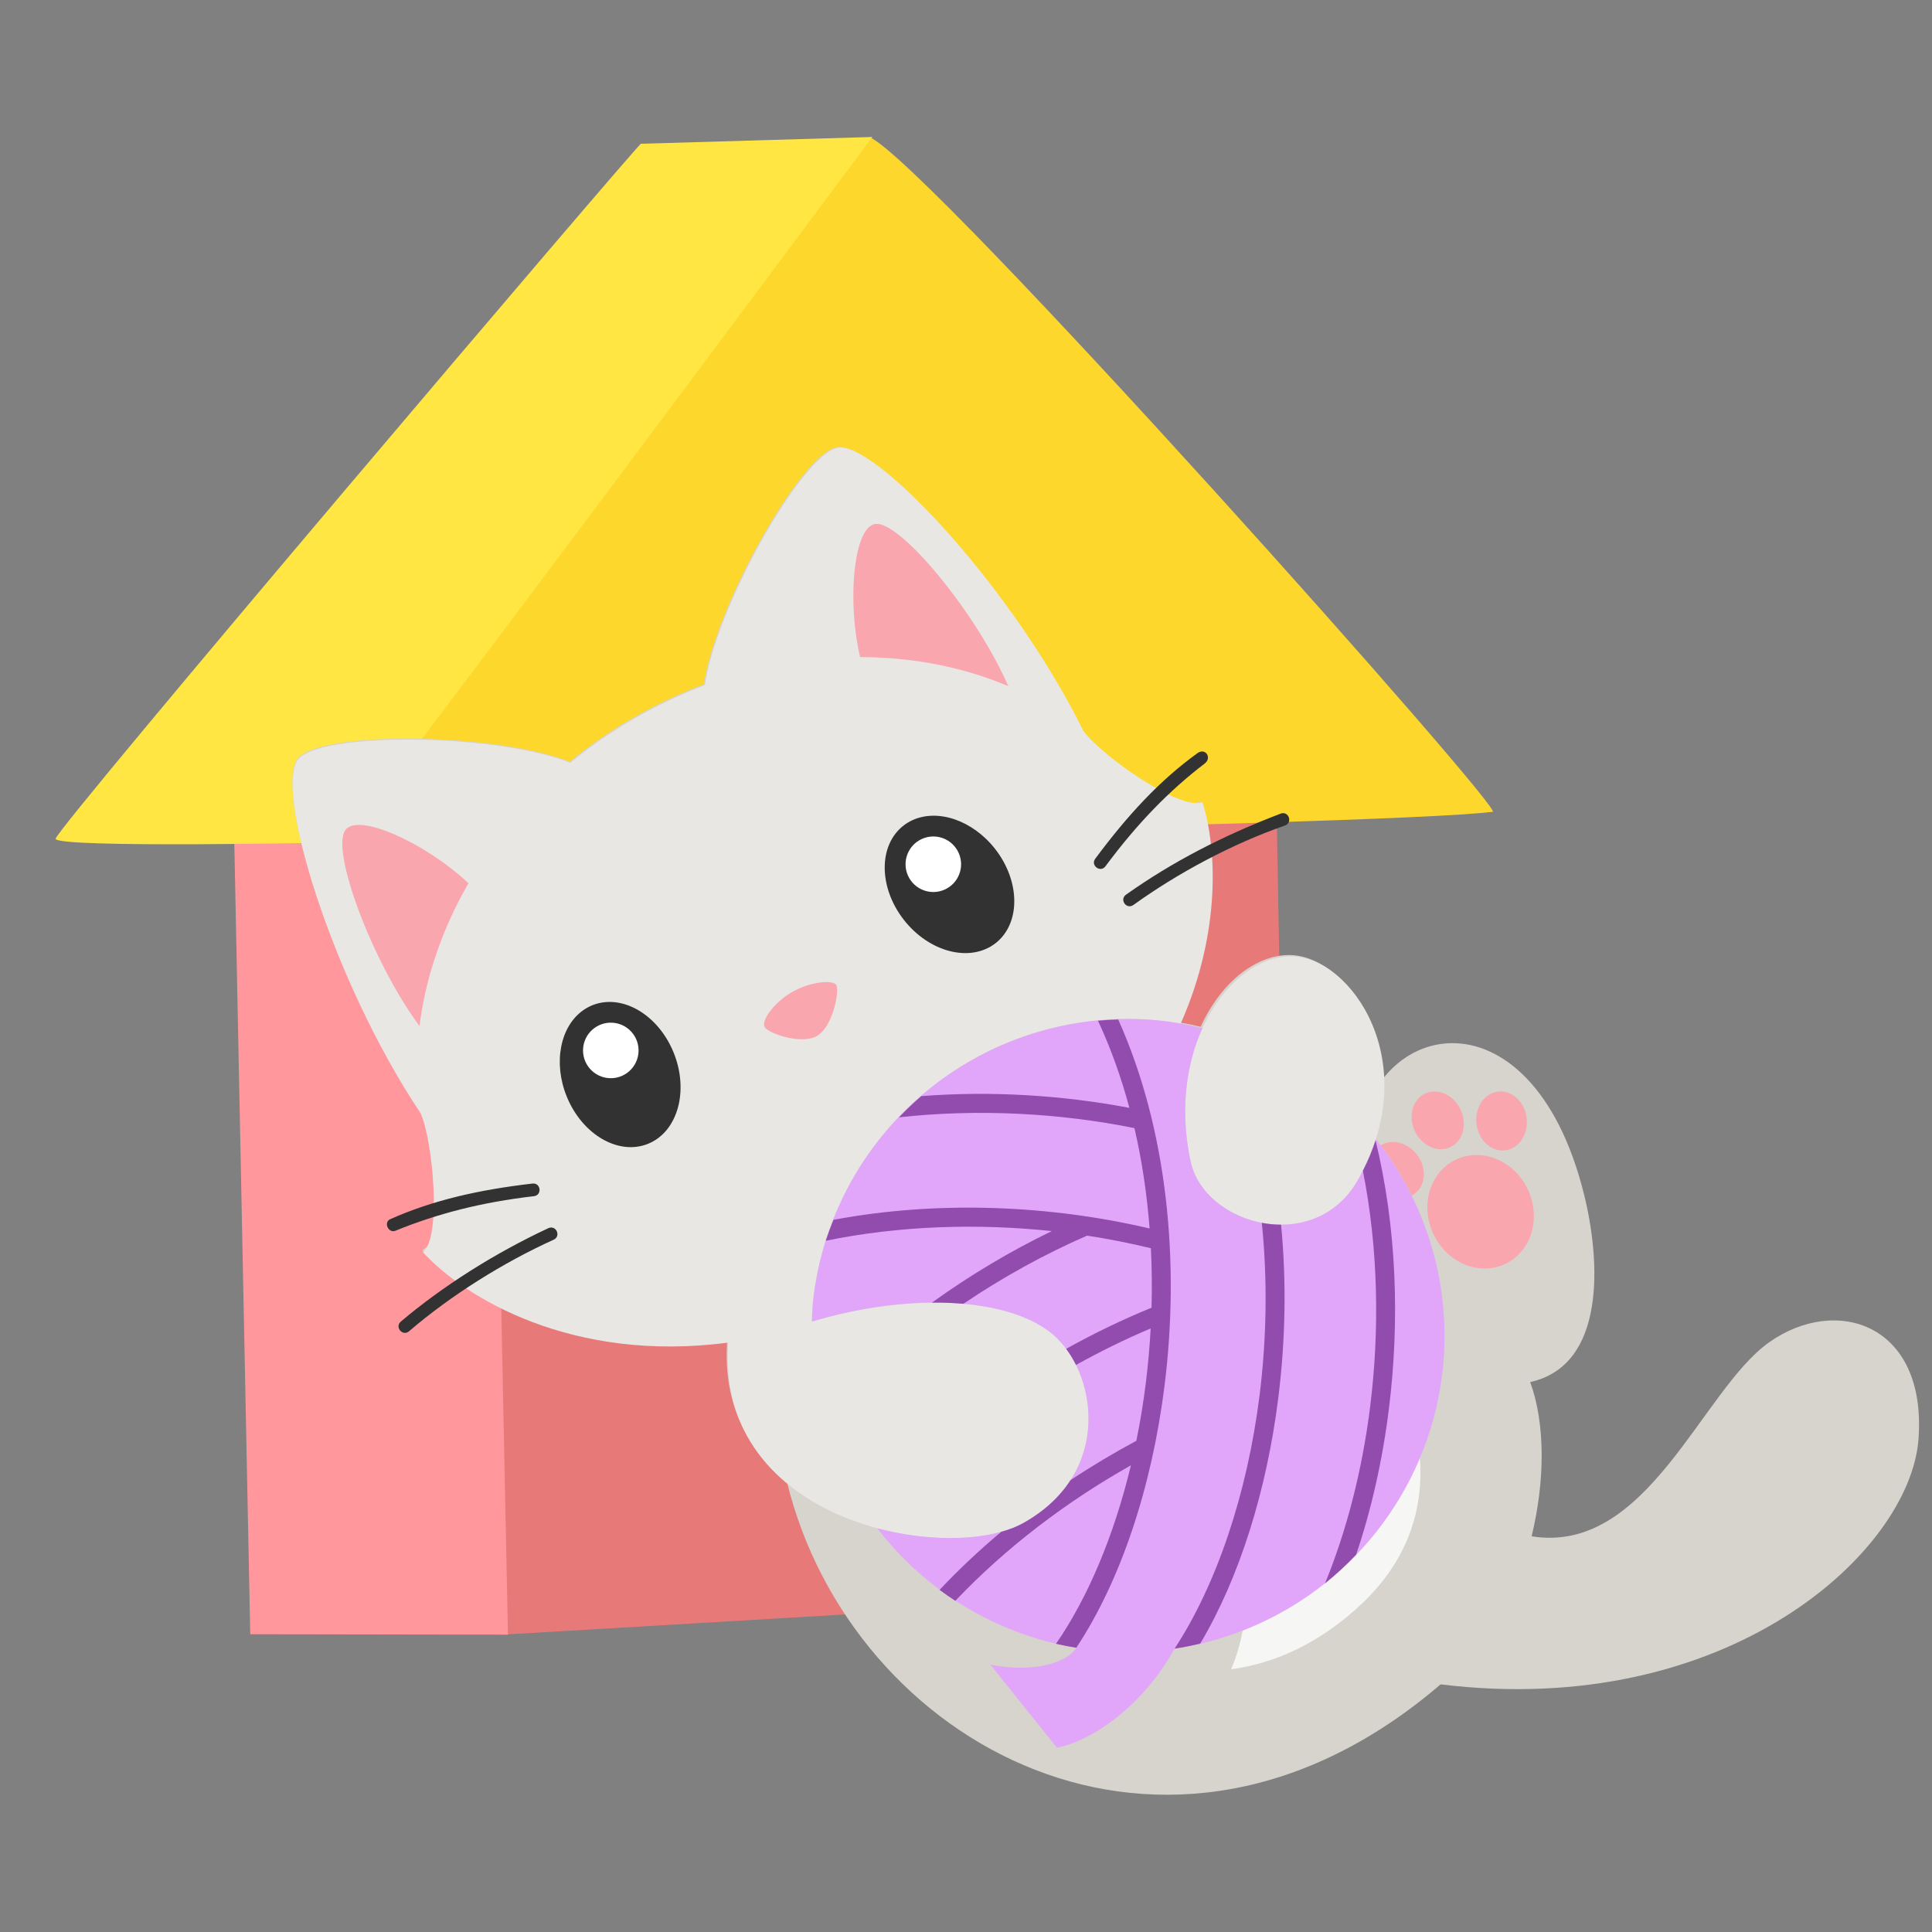
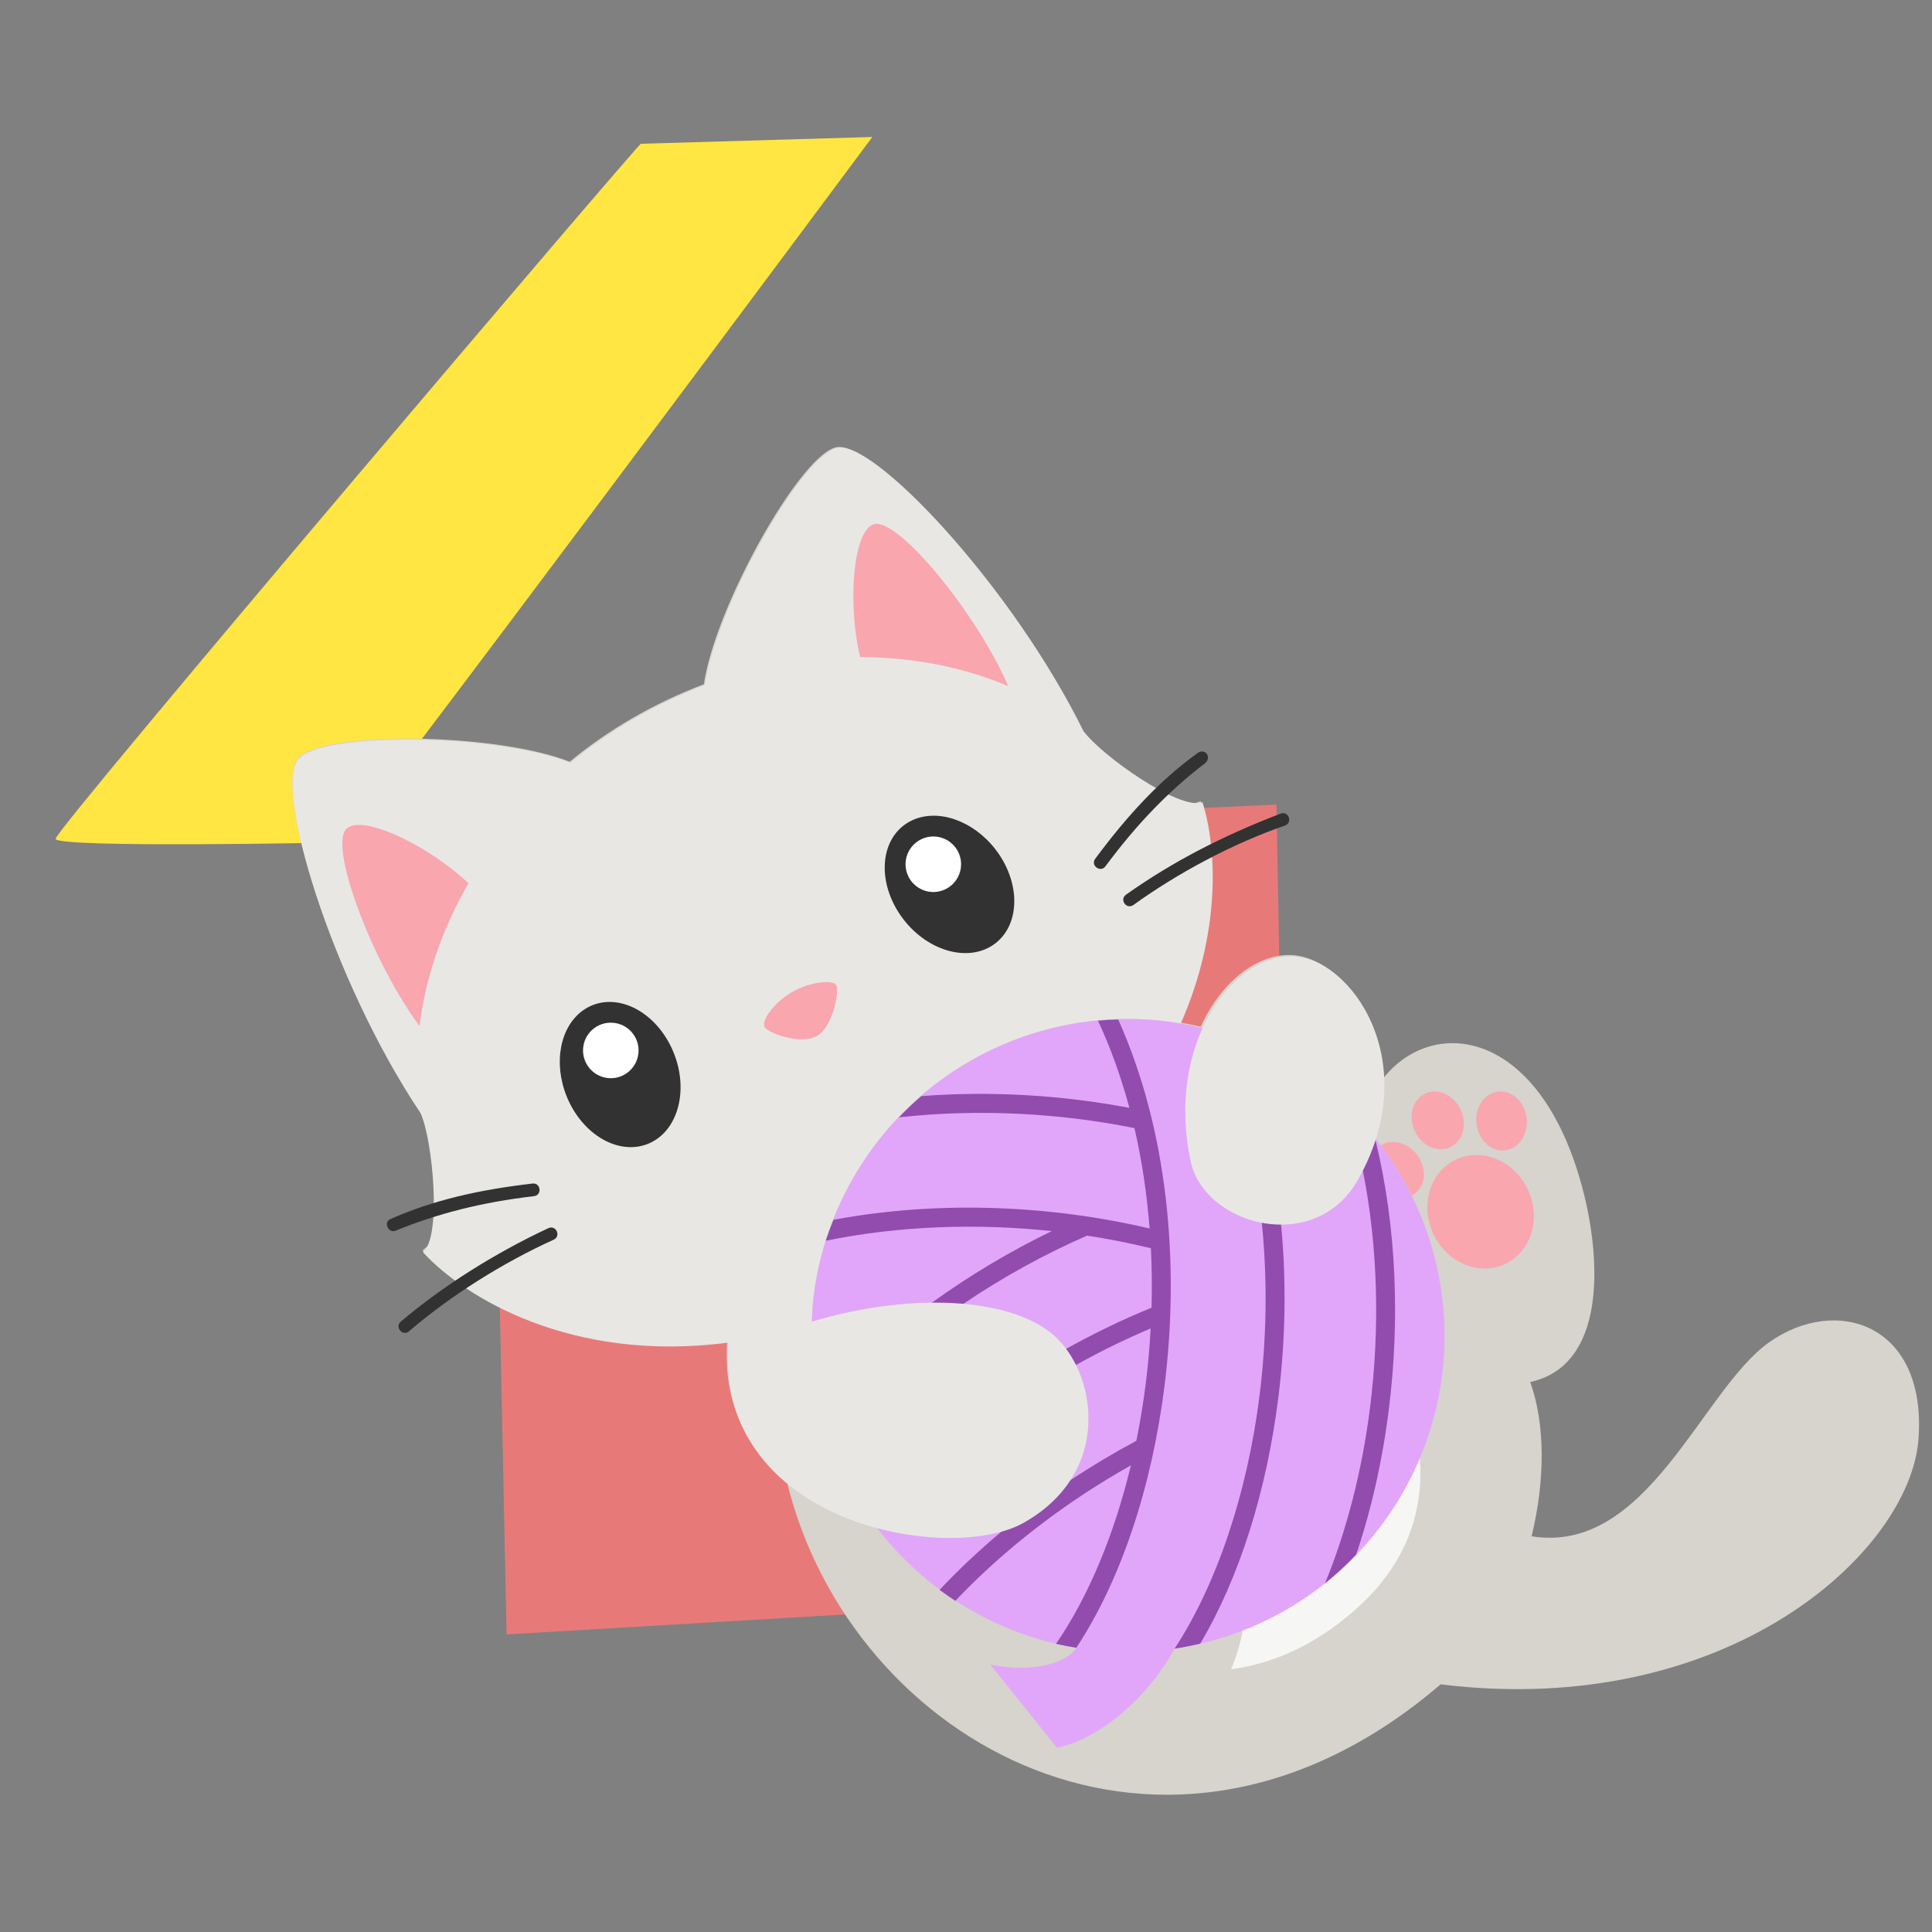
<svg xmlns="http://www.w3.org/2000/svg" viewBox="0 0 500 500">
  <rect x="0" y="0" width="500" height="500" fill="#808080" stroke="none" />
  <defs />
  <g style="transform-origin: 363.014px 869.953px;" transform="matrix(1.656, 0, 0, 1.656, -166.336, -634.735)">
    <title>House</title>
    <g>
      <title>Body</title>
      <path style="stroke: rgb(0, 0, 0); fill: rgb(231, 122, 121); stroke-width: 0px;" d="M 320.851 859.241 L 323.413 983.339 L 445.978 976.107 L 443.734 853.656 L 320.851 859.241 Z" />
-       <path style="stroke: rgb(0, 0, 0); fill: rgb(255, 151, 157); stroke-width: 0px;" d="M 283.356 983.311 L 323.63 983.379 L 320.999 855.295 L 280.78 855.492 L 283.356 983.311 Z" />
    </g>
    <g style="transform-origin: 363.014px 804.791px;" transform="matrix(0.999, -0.043, 0.043, 0.999, 0, 0)">
      <title>Roof</title>
-       <path style="stroke: rgb(0, 0, 0); fill: rgb(254, 215, 44); stroke-width: 0px;" d="M 292.72 856.697 L 382.537 750.135 C 391.638 754.686 478.803 861.46 475.22 859.669 C 457.292 861.103 292.72 856.697 292.72 856.697 Z" />
      <path style="stroke: rgb(0, 0, 0); fill: rgb(255, 230, 67); stroke-width: 0px;" d="M 346.766 749.627 L 382.947 750.123 C 382.947 750.123 296.298 856.697 295.307 856.697 C 294.316 856.697 250.7 855.706 250.7 854.219 C 250.7 852.732 346.766 749.132 346.766 749.627 Z" />
    </g>
  </g>
  <g transform="matrix(1, 0, 0, 1, 35.119, 12.5)" style="visibility: hidden;">
    <title>Yarn</title>
-     <path style="color: rgb(0, 0, 0); font-style: normal; font-variant: normal; font-weight: normal; font-stretch: normal; font-size: medium; line-height: normal; font-family: sans-serif; font-feature-settings: normal; text-indent: 0px; text-align: start; text-decoration: none solid rgb(0, 0, 0); letter-spacing: normal; word-spacing: normal; text-transform: none; writing-mode: lr-tb; direction: ltr; text-orientation: mixed; dominant-baseline: auto; baseline-shift: baseline; text-anchor: start; white-space: normal; clip-rule: nonzero; display: inline; overflow: visible; opacity: 1; isolation: auto; mix-blend-mode: normal; color-interpolation: srgb; color-interpolation-filters: linearrgb; vector-effect: none; fill: rgb(169, 255, 199); fill-opacity: 1; fill-rule: nonzero; stroke: none; stroke-width: 7.5; stroke-linecap: round; stroke-linejoin: miter; stroke-miterlimit: 4; stroke-dasharray: none; stroke-dashoffset: 0; stroke-opacity: 1; color-rendering: auto; image-rendering: auto; shape-rendering: auto; text-rendering: auto;" d="M 160.444 441.668 C 171.069 439.552 189.006 446.211 208.61 448.018 C 228.215 449.825 250.232 445.62 268.169 420.85 C 270.002 418.392 268.272 414.893 265.206 414.858 C 263.97 414.844 262.806 415.44 262.095 416.452 C 245.57 439.273 227.484 442.226 209.298 440.549 C 191.112 438.873 173.569 431.407 158.98 434.313 C 135.777 438.934 120.635 459.923 74.611 466.489 C 97.055 451.953 106.929 424.148 98.677 398.712 C 90.677 374.091 67.572 357.553 41.687 357.92 C 35.772 358.003 29.903 358.975 24.277 360.803 C -6.736 370.88 -23.708 404.19 -13.631 435.203 C -5.504 460.153 18.101 476.157 44.616 475.947 C 117.234 475.371 137.609 446.216 160.444 441.668 Z" id="path3168" />
    <path style="color: rgb(0, 0, 0); font-style: normal; font-variant: normal; font-weight: normal; font-stretch: normal; font-size: medium; line-height: normal; font-family: sans-serif; font-feature-settings: normal; text-indent: 0px; text-align: start; text-decoration: none solid rgb(0, 0, 0); letter-spacing: normal; word-spacing: normal; text-transform: none; writing-mode: lr-tb; direction: ltr; text-orientation: mixed; dominant-baseline: auto; baseline-shift: baseline; text-anchor: start; white-space: normal; clip-rule: nonzero; display: inline; overflow: visible; opacity: 1; isolation: auto; mix-blend-mode: normal; color-interpolation: srgb; color-interpolation-filters: linearrgb; vector-effect: none; fill: rgb(108, 242, 156); fill-opacity: 1; fill-rule: nonzero; stroke: none; stroke-width: 1.5; stroke-linecap: butt; stroke-linejoin: miter; stroke-miterlimit: 4; stroke-dasharray: none; stroke-dashoffset: 0; stroke-opacity: 1; color-rendering: auto; image-rendering: auto; shape-rendering: auto; text-rendering: auto;" d="M 42.116 357.927 C 40.706 357.917 39.175 358 37.941 358.094 C 37.941 358.117 37.938 358.137 37.938 358.16 C 44.854 368.761 50.315 380.551 54.172 392.463 C 41.765 381.986 26.932 372.918 11.146 366.966 C 9.864 367.731 8.665 368.548 7.505 369.456 C 25.536 375.909 42.598 386.618 56.085 398.947 L 56.107 398.921 C 57.23 403.012 58.157 407.09 58.89 411.12 C 55.501 412.837 52.04 414.417 48.541 415.861 C 33.927 401.83 14.857 389.573 -5.523 382.692 C -6.28 383.698 -6.958 384.723 -7.59 385.795 C 11.975 392.286 30.542 403.92 44.851 417.324 C 41.546 418.587 38.215 419.729 34.879 420.741 C 31.279 421.833 27.675 422.775 24.097 423.566 C 12.634 414.652 -0.575 406.994 -14.513 401.786 C -14.857 402.957 -15.131 404.133 -15.353 405.33 C -2.956 410.034 8.905 416.72 19.388 424.524 C 6.676 426.879 -5.521 427.276 -15.846 425.659 C -15.69 426.929 -15.466 428.173 -15.192 429.417 C -0.229 431.595 17.898 429.67 35.926 424.202 C 57.663 417.609 79.254 405.808 94.717 389.359 C 94.13 388.243 93.508 387.151 92.854 386.084 C 89.149 389.855 85.555 393.52 81.75 396.438 C 78.631 385.129 74.921 374.048 70.618 365.028 C 68.885 364.09 67.103 363.238 65.278 362.475 C 65.273 362.483 65.269 362.489 65.264 362.497 C 71.37 374.139 75.873 386.664 78.607 398.9 C 73.478 402.768 67.974 406.26 62.24 409.361 C 58.937 391.979 52.128 373.789 42.115 357.927 L 42.116 357.927 Z M 40.939 438.504 C 23.46 443.806 4.249 445.682 -10.072 443.732 C -9.391 445.081 -8.657 446.386 -7.849 447.664 C 6.592 449.184 25.021 446.529 41.987 441.965 C 63.46 436.188 86.482 421.913 100.743 407.132 C 100.501 405.696 100.2 404.261 99.821 402.836 C 84.809 419.614 62.962 431.824 40.939 438.504 Z M 100.785 426.324 C 86.263 439.898 67.213 449.912 48.03 455.731 C 33.308 460.196 17.356 462.232 4.136 461.592 C 5.732 462.939 7.401 464.201 9.133 465.374 C 21.63 465.352 35.897 463.19 49.079 459.192 C 67.119 453.72 85.058 444.661 99.5 432.316 C 100.054 430.33 100.484 428.335 100.785 426.324 Z M 82.947 459.908 C 67.134 469.654 51.358 473.746 35.873 475.421 C 38.739 475.791 41.659 475.97 44.616 475.947 C 46.348 475.933 48.041 475.898 49.714 475.853 C 53.597 475.161 57.558 474.145 60.769 473.112 C 65.664 471.508 70.32 469.284 74.611 466.489 C 77.575 464.559 80.362 462.352 82.947 459.908 Z" id="path1471" />
  </g>
  <g id="layer1" transform="matrix(1, 0, 0, 1, 27.436, 320.081)" style="visibility: hidden;">
    <title>Kitten, sleeping</title>
    <path style="opacity:1;fill:#d7d3cd;fill-opacity:1;stroke:none;stroke-width:1px;stroke-linecap:butt;stroke-linejoin:miter;stroke-opacity:1" d="M 995.313 556.061 C 993.807 556.047 992.175 556.198 990.422 556.506 C 946.458 564.225 828.226 670.237 793.41 736.336 C 739.694 737.646 687.713 747.752 640.723 765.012 C 584.298 716.048 435.659 660.153 391.891 668.91 C 389.564 669.376 387.538 670.021 385.834 670.863 C 352.257 687.449 342.934 890.232 383.012 1046.344 C 385.398 1075.768 372.766 1136.084 391.977 1133.516 C 388.82 1151.513 362.142 1169.792 339.068 1178.336 C 354.652 1214.933 394.288 1269.767 463.33 1312.352 C 427.818 1333.298 424.948 1389.947 463.836 1418.201 C 511.689 1452.969 572.633 1474.553 644.027 1474.553 C 722.045 1474.553 769.481 1429.622 756.658 1373.477 C 780.649 1371.505 805.78 1368.146 832.098 1363.203 C 833.473 1362.945 834.833 1362.678 836.199 1362.414 C 816.515 1423.344 871.594 1473.973 954.412 1473.973 C 1045.506 1473.973 1081.279 1386.249 1169.986 1397.959 C 1228.147 1405.637 1292.401 1406.968 1356.656 1398.027 C 1460.048 1434.523 1631.53 1431.829 1700.723 1349.539 C 1782.474 1252.313 1734.291 1084.062 1627.301 1046.037 C 1585.132 958.468 1499.197 880.084 1400.039 846.224 C 1357.508 830.132 1307.707 822.294 1255.187 822.562 C 1212.631 822.78 1168.291 828.327 1124.588 839.109 C 1094.877 698.07 1029.03 558.961 996.775 556.131 C 996.302 556.089 995.814 556.065 995.312 556.06 L 995.313 556.061 Z M 471.766 1308.307 C 471.537 1308.394 471.311 1308.483 471.084 1308.572 C 471.311 1308.482 471.537 1308.394 471.766 1308.307 Z M 468.803 1309.529 C 468.728 1309.562 468.652 1309.593 468.578 1309.627 C 468.652 1309.593 468.728 1309.563 468.803 1309.529 Z" transform="matrix(0.265,0,0,0.265,0,-232.167)" id="path2728" />
    <path style="display:inline;opacity:1;fill:#e8e7e4;fill-opacity:1;stroke:none;stroke-width:18.898;stroke-linecap:round;stroke-linejoin:round;stroke-miterlimit:4;stroke-dasharray:none;stroke-dashoffset:10.016;stroke-opacity:1;paint-order:normal" d="M 995.313 556.061 C 993.807 556.047 992.175 556.198 990.422 556.506 C 946.458 564.225 828.226 670.237 793.41 736.336 C 739.694 737.646 687.713 747.752 640.723 765.012 C 584.298 716.048 435.659 660.153 391.891 668.91 C 389.564 669.376 387.538 670.021 385.834 670.863 C 352.257 687.449 342.934 890.232 383.012 1046.344 C 385.398 1075.768 362.142 1169.792 339.068 1178.336 C 354.652 1214.933 394.288 1269.767 463.33 1312.352 C 466.723 1310.351 470.406 1308.668 474.387 1307.375 C 495 1300.677 552.636 1287.167 610.18 1287.037 C 660.953 1286.923 711.654 1297.227 736.787 1331.82 C 747.118 1346.04 753.598 1360.076 756.658 1373.477 C 780.649 1371.505 805.78 1368.146 832.098 1363.203 C 833.473 1362.945 834.833 1362.678 836.199 1362.414 C 839.484 1352.246 844.842 1341.792 852.51 1331.238 C 886.021 1285.114 979.171 1276.706 1044.32 1276.887 C 1048.143 1276.898 1051.835 1276.944 1055.447 1277.008 C 1184.731 1190.807 1222.586 1072.102 1224.465 1012.061 C 1199.863 1012.47 1144.313 934.067 1135.629 905.004 C 1116.339 744.988 1034.082 559.404 996.775 556.131 C 996.302 556.089 995.814 556.065 995.312 556.061 L 995.313 556.061 Z M 1626.453 1045.732 C 1637.612 1064.821 1648.423 1094.872 1651.098 1120.316 C 1660.879 1213.377 1560.819 1248.561 1419.215 1174.16 C 1277.61 1099.757 1188.007 1250.027 1289.338 1358.803 C 1355.418 1429.738 1612.057 1454.989 1700.723 1349.539 C 1782.69 1252.056 1734.038 1083.166 1626.453 1045.732 Z" transform="matrix(0.265,0,0,0.265,0,-232.167)" id="path1196" />
    <path id="path1198" d="m 136.558,64.918 c -0.684,0.083 -1.095,0.74 -0.897,1.571 2.708,11.369 14.183,18.516 25.962,16.319 11.782,-2.218 19.797,-13.033 18.29,-24.629 -0.198,-1.517 -2.099,-1.527 -2.818,0.529 -2.641,7.553 -9.229,13.167 -17.241,14.682 -8.007,1.482 -16.151,-1.375 -21.362,-7.432 -0.706,-0.82 -1.403,-1.103 -1.935,-1.039 z M 235.38,46.587 c -0.684,0.083 -1.094,0.74 -0.896,1.57 2.708,11.369 14.184,18.516 25.963,16.319 11.782,-2.218 19.796,-13.033 18.289,-24.629 -0.198,-1.517 -2.099,-1.527 -2.818,0.529 -2.641,7.553 -9.228,13.166 -17.24,14.682 -8.007,1.482 -16.151,-1.375 -21.362,-7.432 -0.706,-0.82 -1.403,-1.103 -1.936,-1.039 z m 94.53,-9.762 c -11.892,3.508 -22.977,9.406 -34.817,17.403 -1.925,1.245 0.013,4.113 1.887,2.792 11.628,-7.854 22.501,-13.272 33.834,-16.959 2.61,-0.849 1.801,-4.034 -0.904,-3.236 z M 87.239,85.804 c 11.908,-0.499 23.994,0.429 37.679,3.529 2.191,0.497 2.937,-2.79 0.746,-3.287 -13.935,-3.157 -26.403,-4.61 -38.701,-3.597 -1.974,0.163 -1.598,3.433 0.277,3.355 z M 299.62,65.945 c -2.203,0.626 -1.251,3.882 0.946,3.233 13.813,-4.076 30.176,-6.615 44.82,-6.539 2.323,0.012 2.322,-3.312 -2e-5,-3.368 -13.725,-0.327 -31.186,2.532 -45.765,6.673 z M 80.626,108.993 c -2.161,0.81 -0.922,3.984 1.225,3.138 13.623,-5.373 29.785,-8.953 44.136,-10.166 2.282,-0.193 1.986,-3.598 -0.292,-3.356 -15.394,1.634 -31.571,5.324 -45.069,10.385 z" style="display:inline;opacity:1;fill:#323232;fill-opacity:1;fill-rule:nonzero;stroke:none;stroke-width:93.296;stroke-linecap:round;stroke-linejoin:round;stroke-miterlimit:4;stroke-dasharray:none;stroke-dashoffset:0;stroke-opacity:1;paint-order:normal" />
-     <path style="display:inline;fill:#f9a6af;fill-opacity:1;stroke:none;stroke-width:10.092;stroke-linecap:butt;stroke-linejoin:miter;stroke-miterlimit:4;stroke-dasharray:none;stroke-opacity:1" d="m 108.328,-33.109 c -0.289,0.069 -0.559,0.177 -0.806,0.326 -5.652,3.411 -5.027,35.476 1.196,55.55 5.801,-11.699 14.296,-22.372 24.756,-31.372 -6.367,-12.355 -19.111,-25.373 -24.851,-24.56 -0.1,0.014 -0.2,0.033 -0.296,0.056 z m 157.11,-29.505 c -5.643,1.325 -12.796,18.079 -14.247,31.902 13.013,4.591 24.801,11.455 34.451,20.253 -1.483,-20.964 -12.535,-51.071 -19.039,-52.199 -0.379,-0.066 -0.768,-0.049 -1.165,0.044 z M 207.774,63.3 c -5.398,1.031 -10.218,4.425 -9.859,6.336 0.359,1.911 7.583,7.708 12.326,6.8 4.743,-0.908 9.581,-9.28 9.259,-10.992 -0.322,-1.712 -6.328,-3.174 -11.726,-2.143 z" id="path1200" />
  </g>
  <g id="g-1" transform="matrix(1, 0, 0, 1, 22.405, 256.831)">
    <path id="path2566" d="M 194.813 -141.157 C 194.47 -141.16 194.152 -141.125 193.859 -141.05 C 193.383 -140.928 192.878 -140.714 192.344 -140.414 C 182.297 -134.771 162.574 -98.83 159.752 -79.751 C 146.782 -74.834 134.986 -67.924 125.019 -59.698 C 107.085 -66.793 66.098 -67.684 56.188 -61.804 C 55.661 -61.492 55.222 -61.161 54.879 -60.81 C 48.121 -53.896 63.208 -3.708 86.333 30.883 C 89.432 37.846 91.519 53.617 95.978 51.347 C 96.75 56.001 91.816 62.736 86.928 66.792 C 97.497 78.355 125.32 95.473 165.798 90.128 C 164.595 106.636 171.27 118.621 181.272 126.76 C 197.833 194.495 279.371 240.01 350.427 179.079 C 424.686 188.22 471.993 144.802 474.106 115.534 C 476.257 85.741 452.789 78.209 435.362 90.615 C 417.936 103.021 403.97 145.601 373.98 140.761 C 377.455 126.388 377.564 111.734 373.608 100.847 C 393.336 96.487 391.778 69.372 387.568 52.366 C 380.67 24.506 366.234 13.05 353.356 13.132 C 346.425 13.176 339.947 16.563 335.337 22.531 C 334.807 3.952 322.21 -9.672 311.234 -9.672 C 302.536 -9.672 293.532 -2.55 288.331 8.898 C 286.467 8.448 284.587 8.063 282.696 7.745 C 293.333 -16.328 291.954 -38.084 288.341 -49.494 C 282.385 -47.288 274.756 -46.244 270.441 -49.379 C 274.636 -52.105 262.144 -61.628 257.541 -67.964 C 239.72 -104.119 205.453 -141.061 194.813 -141.157 Z" style="display:inline;fill:#d7d3cd;fill-opacity:1;stroke:none;stroke-width:0.265px;stroke-linecap:butt;stroke-linejoin:miter;stroke-opacity:1" />
    <path style="display:inline;opacity:1;fill:#e8e7e4;fill-opacity:1;stroke:none;stroke-width:18.898;stroke-linecap:round;stroke-linejoin:round;stroke-miterlimit:4;stroke-dasharray:none;stroke-dashoffset:10.016;stroke-opacity:1;paint-order:normal" d="M 736.303 343.975 C 735.006 343.963 733.802 344.096 732.695 344.379 C 730.898 344.839 728.988 345.648 726.969 346.781 C 688.996 368.11 614.455 503.948 603.789 576.059 C 554.766 594.643 510.184 620.761 472.512 651.852 C 404.731 625.033 249.82 621.668 212.363 643.889 C 210.371 645.071 208.714 646.322 207.418 647.648 C 181.875 673.779 238.898 863.465 326.297 994.205 C 338.013 1020.519 347.023 1114.594 328.547 1129.924 C 368.491 1173.624 473.655 1238.302 626.637 1218.104 C 613.67 1395.856 842.409 1434.851 914.766 1394.367 C 1003.851 1344.524 986.208 1244.846 942.535 1209.182 C 899.117 1173.724 803.342 1169.132 708.354 1197.58 C 708.499 1191.383 708.83 1185.191 709.348 1179.014 C 726.315 1017.583 865.195 896.737 1027.422 902.242 C 1034.717 902.49 1042.002 902.995 1049.262 903.758 C 1055.728 904.463 1062.17 905.371 1068.578 906.482 C 1108.652 815.605 1103.437 733.5 1089.795 690.418 C 1067.281 698.754 990.78 644.554 973.383 620.609 C 906.03 483.958 776.516 344.334 736.303 343.975 Z M 1176.316 840.926 C 1117.137 840.926 1054.164 928.122 1078.164 1041.033 C 1091.412 1103.352 1198.913 1133.184 1241.072 1060.16 C 1307.157 945.698 1235.496 840.925 1176.316 840.926 Z" transform="matrix(0.265,0,0,0.265,0,-232.167)" id="path1426" />
    <path style="fill:#f6f6f4;fill-opacity:1;stroke:none;stroke-width:1px;stroke-linecap:butt;stroke-linejoin:miter;stroke-opacity:1" d="m 1302.049,1330.225 c -32.359,77.384 -94.761,138.305 -172.898,168.799 -2.644,13.573 -6.373,26.418 -11.414,38.127 43.954,-5.907 87.627,-26.302 127.418,-63.779 44.921,-42.31 60.976,-92.462 56.895,-143.147 z" id="path1438" transform="matrix(0.265,0,0,0.265,0,-232.167)" />
    <path id="path1428" d="m 124.251,26.917 c 4.003,9.893 13.446,15.38 21.092,12.255 7.646,-3.125 10.6,-13.68 6.596,-23.573 -4.004,-9.893 -13.448,-15.379 -21.094,-12.254 -0.802,0.331 -1.562,0.747 -2.247,1.223 -6.041,4.195 -7.876,13.631 -4.347,22.349 z m 87.186,-70.098 c -6.53,5.059 -6.5,15.98 0.066,24.394 6.566,8.414 17.182,11.133 23.712,6.074 6.529,-5.059 6.499,-15.98 -0.067,-24.394 -5.786,-7.415 -14.875,-10.543 -21.53,-7.41 -0.784,0.371 -1.52,0.825 -2.181,1.335 z M 79.948,61.68 c 10.766,-4.395 22.226,-7.367 35.826,-8.941 2.178,-0.251 1.801,-3.519 -0.377,-3.267 -13.849,1.603 -25.79,4.312 -36.789,9.21 -1.851,0.824 -0.481,3.742 1.336,3 z M 287.491,-61.916 c -9.804,7.088 -18.108,16.092 -26.42,27.285 -1.369,1.769 1.343,3.782 2.64,1.96 8.163,-10.991 16.417,-19.5 25.659,-26.558 1.955,-1.493 0.18,-4.175 -1.879,-2.687 z m -18.462,36.606 c -1.824,1.291 0.104,3.978 1.917,2.671 11.397,-8.221 25.638,-15.852 39.143,-20.52 2.142,-0.74 1.027,-3.91 -1.088,-3.101 -14.908,5.703 -27.96,12.445 -39.97,20.949 z M 81.363,85.166 c -1.747,1.422 0.476,4.006 2.143,2.492 10.837,-9.313 24.538,-17.843 37.34,-23.637 2.054,-0.881 0.663,-3.955 -1.364,-2.991 -13.798,6.438 -27.339,14.998 -38.128,24.141 z" style="display:inline;opacity:1;fill:#323232;fill-opacity:1;fill-rule:nonzero;stroke:none;stroke-width:93.296;stroke-linecap:round;stroke-linejoin:round;stroke-miterlimit:4;stroke-dasharray:none;stroke-dashoffset:0;stroke-opacity:1;paint-order:normal" />
    <path style="display:inline;opacity:1;fill:#ffffff;fill-opacity:1;fill-rule:nonzero;stroke:none;stroke-width:93.296;stroke-linecap:round;stroke-linejoin:round;stroke-miterlimit:4;stroke-dasharray:none;stroke-dashoffset:0;stroke-opacity:1;paint-order:normal" d="m 131.447,9.208 c -3.211,2.333 -3.922,6.826 -1.59,10.037 2.333,3.211 6.827,3.923 10.037,1.59 3.211,-2.333 3.922,-6.827 1.59,-10.037 -2.333,-3.211 -6.827,-3.922 -10.037,-1.59 z m 84.767,-48.936 c -3.625,1.614 -5.256,5.862 -3.642,9.487 1.614,3.626 5.862,5.256 9.488,3.642 3.625,-1.614 5.256,-5.862 3.642,-9.488 -1.614,-3.626 -5.862,-5.256 -9.488,-3.642 z" id="path1430" />
    <path style="display:inline;fill:#f9a6af;fill-opacity:1;stroke:none;stroke-width:38.144;stroke-linecap:butt;stroke-linejoin:miter;stroke-miterlimit:4;stroke-dasharray:none;stroke-opacity:1" d="m 771.201,418.562 c -0.4,0.017 -0.787,0.056 -1.162,0.119 -1.4,0.235 -2.733,0.771 -4,1.58 -18.015,11.509 -22.414,78.547 -10.562,128.414 50.891,0.062 100.295,9.529 144.627,28.338 C 869.792,506.999 796.388,417.5 771.201,418.562 Z M 265.387,712.561 c -3.536,0.061 -6.554,0.673 -8.926,1.904 -0.336,0.174 -0.655,0.354 -0.965,0.559 -0.924,0.594 -1.726,1.297 -2.402,2.117 -15.493,18.778 25.887,129.573 72.086,191.805 5.877,-47.798 22.382,-95.316 47.773,-139.42 -32.602,-30.798 -82.812,-57.394 -107.566,-56.965 z m 456.295,153.484 c -8.97,0.198 -21.937,3.467 -32.887,9.834 -17.52,10.188 -30.138,27.89 -26.553,34.1 3.589,6.207 35.807,17.545 51.197,8.586 15.39,-8.959 21.986,-44.004 18.773,-49.566 -1.206,-2.085 -5.149,-3.072 -10.531,-2.953 z m 659.137,106.826 c -0.835,0.005 -1.673,0.06 -2.518,0.166 -2.449,0.305 -4.831,1.047 -7.066,2.182 -9.778,4.995 -15.373,16.963 -13.799,29.521 1.984,15.812 14.535,27.259 28.039,25.57 13.507,-1.689 22.851,-15.881 20.871,-31.699 -1.858,-14.829 -13.011,-25.82 -25.527,-25.74 z m -63.893,0.055 c -3.29,-0.07 -6.568,0.576 -9.649,2.021 -12.326,5.782 -16.83,22.171 -10.053,36.602 6.773,14.432 22.254,21.441 34.576,15.656 12.323,-5.783 16.815,-22.166 10.049,-36.6 -5.08,-10.822 -15.055,-17.471 -24.924,-17.68 z m -41.857,49.303 c -2.936,0.082 -5.82,0.698 -8.521,1.889 -0.934,0.412 -1.827,0.894 -2.686,1.43 a 309.279,309.279 0 0 1 30.312,48.965 c 1.029,-0.539 2.025,-1.162 2.975,-1.881 10.851,-8.218 11.845,-25.184 2.219,-37.891 -6.217,-8.208 -15.491,-12.759 -24.299,-12.512 z m 82.267,12.693 c -6.731,0.01 -13.469,1.431 -19.84,4.42 -25.481,11.959 -35.414,44.481 -22.205,72.648 13.216,28.165 44.589,41.301 70.07,29.342 25.481,-11.958 35.414,-44.481 22.205,-72.648 -9.913,-21.123 -30.037,-33.791 -50.23,-33.762 z" transform="matrix(0.265,0,0,0.265,0,-232.167)" id="path1432" />
    <path style="display:inline;opacity:1;fill:#e1a6f9;fill-opacity:1;stroke:none;stroke-width:15.118;stroke-linecap:round;stroke-linejoin:round;stroke-miterlimit:4;stroke-dasharray:none;stroke-dashoffset:10.016;stroke-opacity:1;paint-order:normal" d="m 1027.422,902.242 a 309.279,309.279 0 0 0 -318.074,276.772 309.279,309.279 0 0 0 -0.994,18.566 c 94.989,-28.449 190.763,-23.857 234.182,11.601 43.673,35.664 61.316,135.343 -27.77,185.186 -30.052,16.814 -87.079,19.901 -142.562,5.049 a 309.279,309.279 0 0 0 194.406,116.705 h -0.031 c -9.931,16.15 -45.852,24.497 -84.01,16.371 l 65.1,81.242 c 34.68,-6.697 84.009,-40.927 114.887,-96.725 a 309.279,309.279 0 0 0 261.963,-273.338 309.279,309.279 0 0 0 -65.357,-224.156 c -4.223,13.3 -10.153,26.901 -18.088,40.645 -42.16,73.024 -149.66,43.192 -162.908,-19.127 -10.667,-50.184 -4.143,-95.278 11.582,-129.904 a 309.279,309.279 0 0 0 -40.484,-7.371 309.279,309.279 0 0 0 -21.84,-1.516 z" id="path1454-7" transform="matrix(0.265,0,0,0.265,0,-232.167)" />
    <path style="color:#000000;font-style:normal;font-variant:normal;font-weight:normal;font-stretch:normal;font-size:medium;line-height:normal;font-family:sans-serif;font-variant-ligatures:normal;font-variant-position:normal;font-variant-caps:normal;font-variant-numeric:normal;font-variant-alternates:normal;font-feature-settings:normal;text-indent:0;text-align:start;text-decoration:none;text-decoration-line:none;text-decoration-style:solid;text-decoration-color:#000000;letter-spacing:normal;word-spacing:normal;text-transform:none;writing-mode:lr-tb;direction:ltr;text-orientation:mixed;dominant-baseline:auto;baseline-shift:baseline;text-anchor:start;white-space:normal;shape-padding:0;clip-rule:nonzero;display:inline;overflow:visible;visibility:visible;opacity:1;isolation:auto;mix-blend-mode:normal;color-interpolation:sRGB;color-interpolation-filters:linearRGB;solid-color:#000000;solid-opacity:1;vector-effect:none;fill:#914cae;fill-opacity:1;fill-rule:nonzero;stroke:none;stroke-width:5.669;stroke-linecap:butt;stroke-linejoin:miter;stroke-miterlimit:4;stroke-dasharray:none;stroke-dashoffset:0;stroke-opacity:1;color-rendering:auto;image-rendering:auto;shape-rendering:auto;text-rendering:auto;enable-background:accumulate" d="m 1007.502,902.564 c -6.596,0.188 -13.188,0.588 -19.758,1.197 12.571,27.008 22.753,55.566 30.668,85.115 -64.844,-12.313 -134.466,-16.775 -203.186,-11.48 -7.599,6.548 -14.873,13.462 -21.801,20.717 77.351,-8.559 157.036,-4.178 229.938,10.531 7.388,31.946 12.244,64.86 14.799,98.035 -96.356,-22.673 -205.986,-27.736 -308.727,-8.465 -2.758,6.719 -5.278,13.532 -7.555,20.428 71.931,-14.748 148.139,-17.128 220.742,-9.422 -40.018,19.361 -79.592,42.829 -117.008,69.838 10.602,-0.098 20.882,0.274 30.725,1.147 38.829,-26.241 79.645,-48.628 120.486,-66.445 l -0.072,-0.158 c 21.405,3.255 42.348,7.403 62.66,12.35 0.972,19.371 1.156,38.783 0.623,58.098 -27.892,11.364 -55.866,24.816 -83.348,40.147 3.568,4.806 6.795,10.094 9.607,15.764 24.061,-13.433 48.501,-25.373 72.9,-35.664 -0.976,18.031 -2.562,35.935 -4.77,53.592 -2.383,19.052 -5.475,37.813 -9.213,56.139 -21.764,11.636 -43.28,24.465 -64.264,38.395 -10.195,15.752 -25.237,30.227 -46.186,41.947 -6.113,3.42 -13.365,6.26 -21.471,8.51 -21.217,17.752 -41.426,36.694 -60.25,56.717 5.013,3.728 10.141,7.304 15.371,10.721 49.672,-52.344 109.236,-97.35 171.49,-132.338 -16.325,67.984 -41.703,128.722 -73.152,174.289 6.566,1.501 13.177,2.788 19.826,3.857 43.55,-65.811 73.811,-157.181 86.158,-255.934 14.891,-119.1 3.446,-249.063 -45.234,-357.625 z m 251.307,118.043 c -3.162,9.751 -7.245,19.66 -12.367,29.668 14.992,75.35 16.508,155.221 7.078,230.631 -7.785,62.255 -23.104,121.412 -44.062,172.373 10.754,-8.679 20.915,-18.068 30.412,-28.105 14.832,-43.863 25.689,-91.958 31.941,-141.961 10.743,-85.921 7.756,-177.487 -13.002,-262.606 z m -111.066,80.537 c 5.724,56.195 4.678,113.491 -2.189,168.422 -12.02,96.135 -42.004,184.864 -82.998,247.443 8.402,-1.297 16.746,-2.939 25.014,-4.924 38.259,-64.273 64.903,-149.106 76.297,-240.225 6.883,-55.046 8.133,-112.411 2.688,-168.912 -6.317,2e-4 -12.627,-0.619 -18.811,-1.805 z" id="path-1" transform="matrix(0.265,0,0,0.265,0,-232.167)" />
  </g>
</svg>